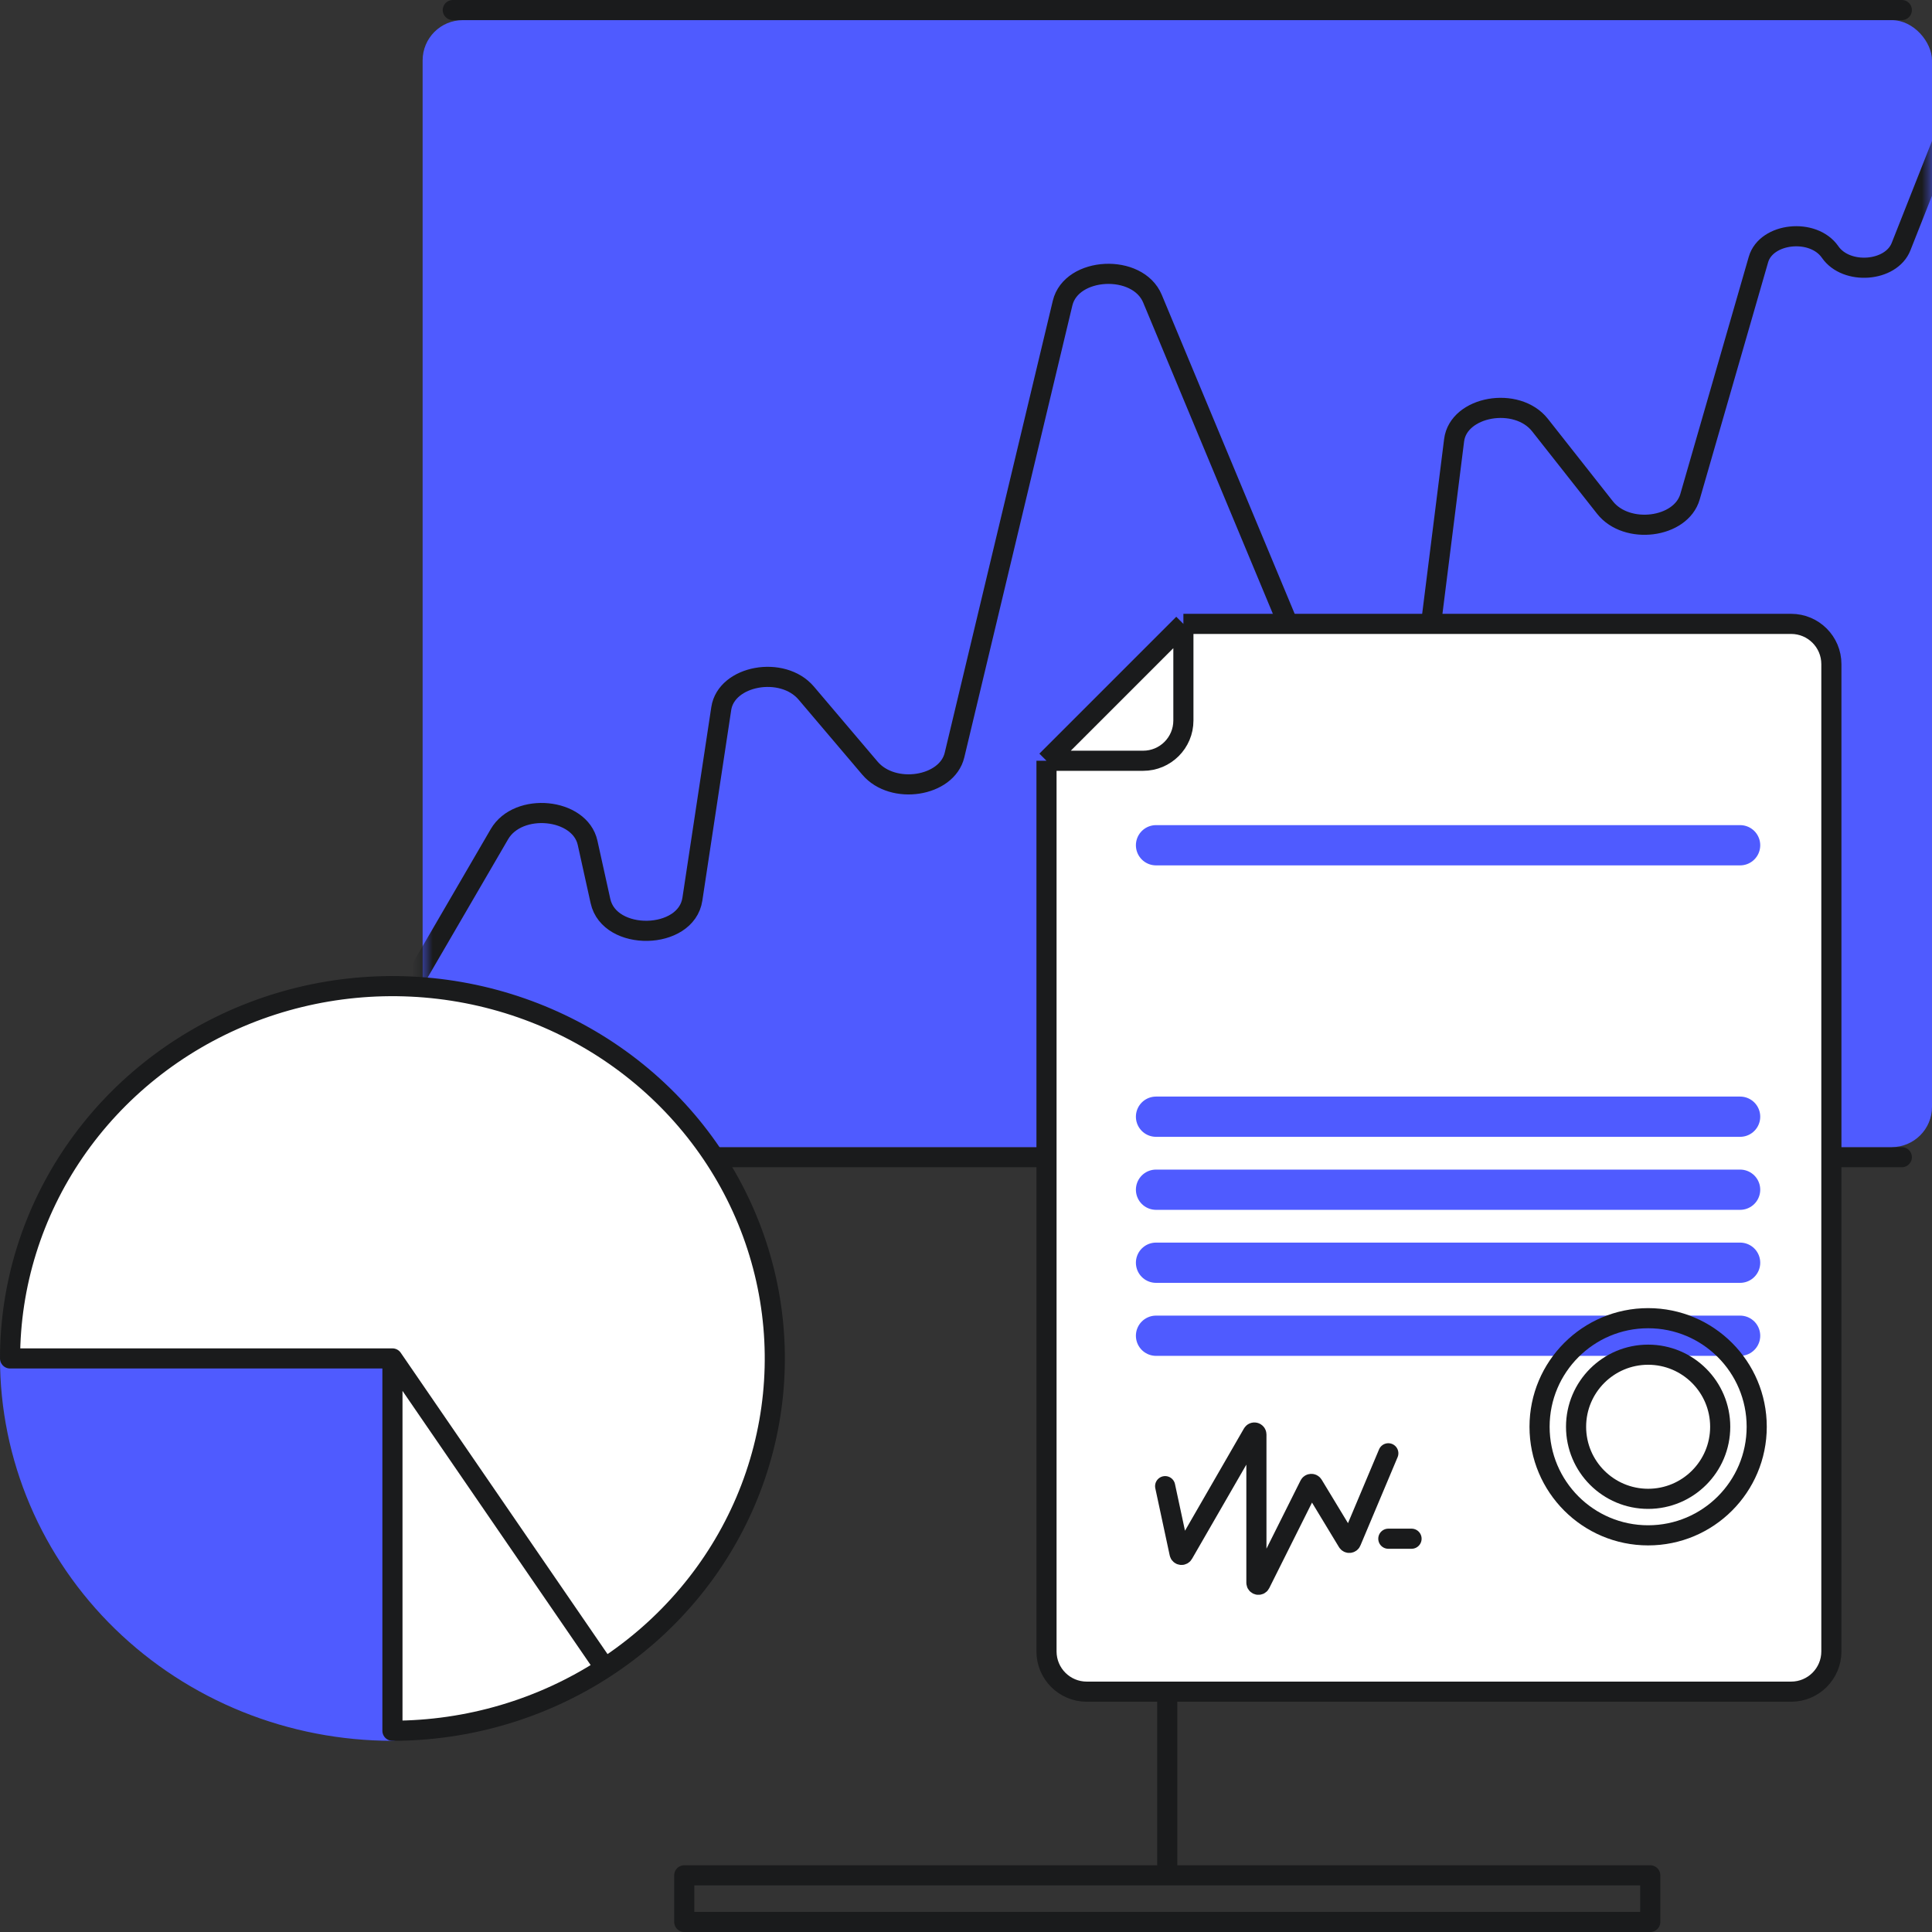
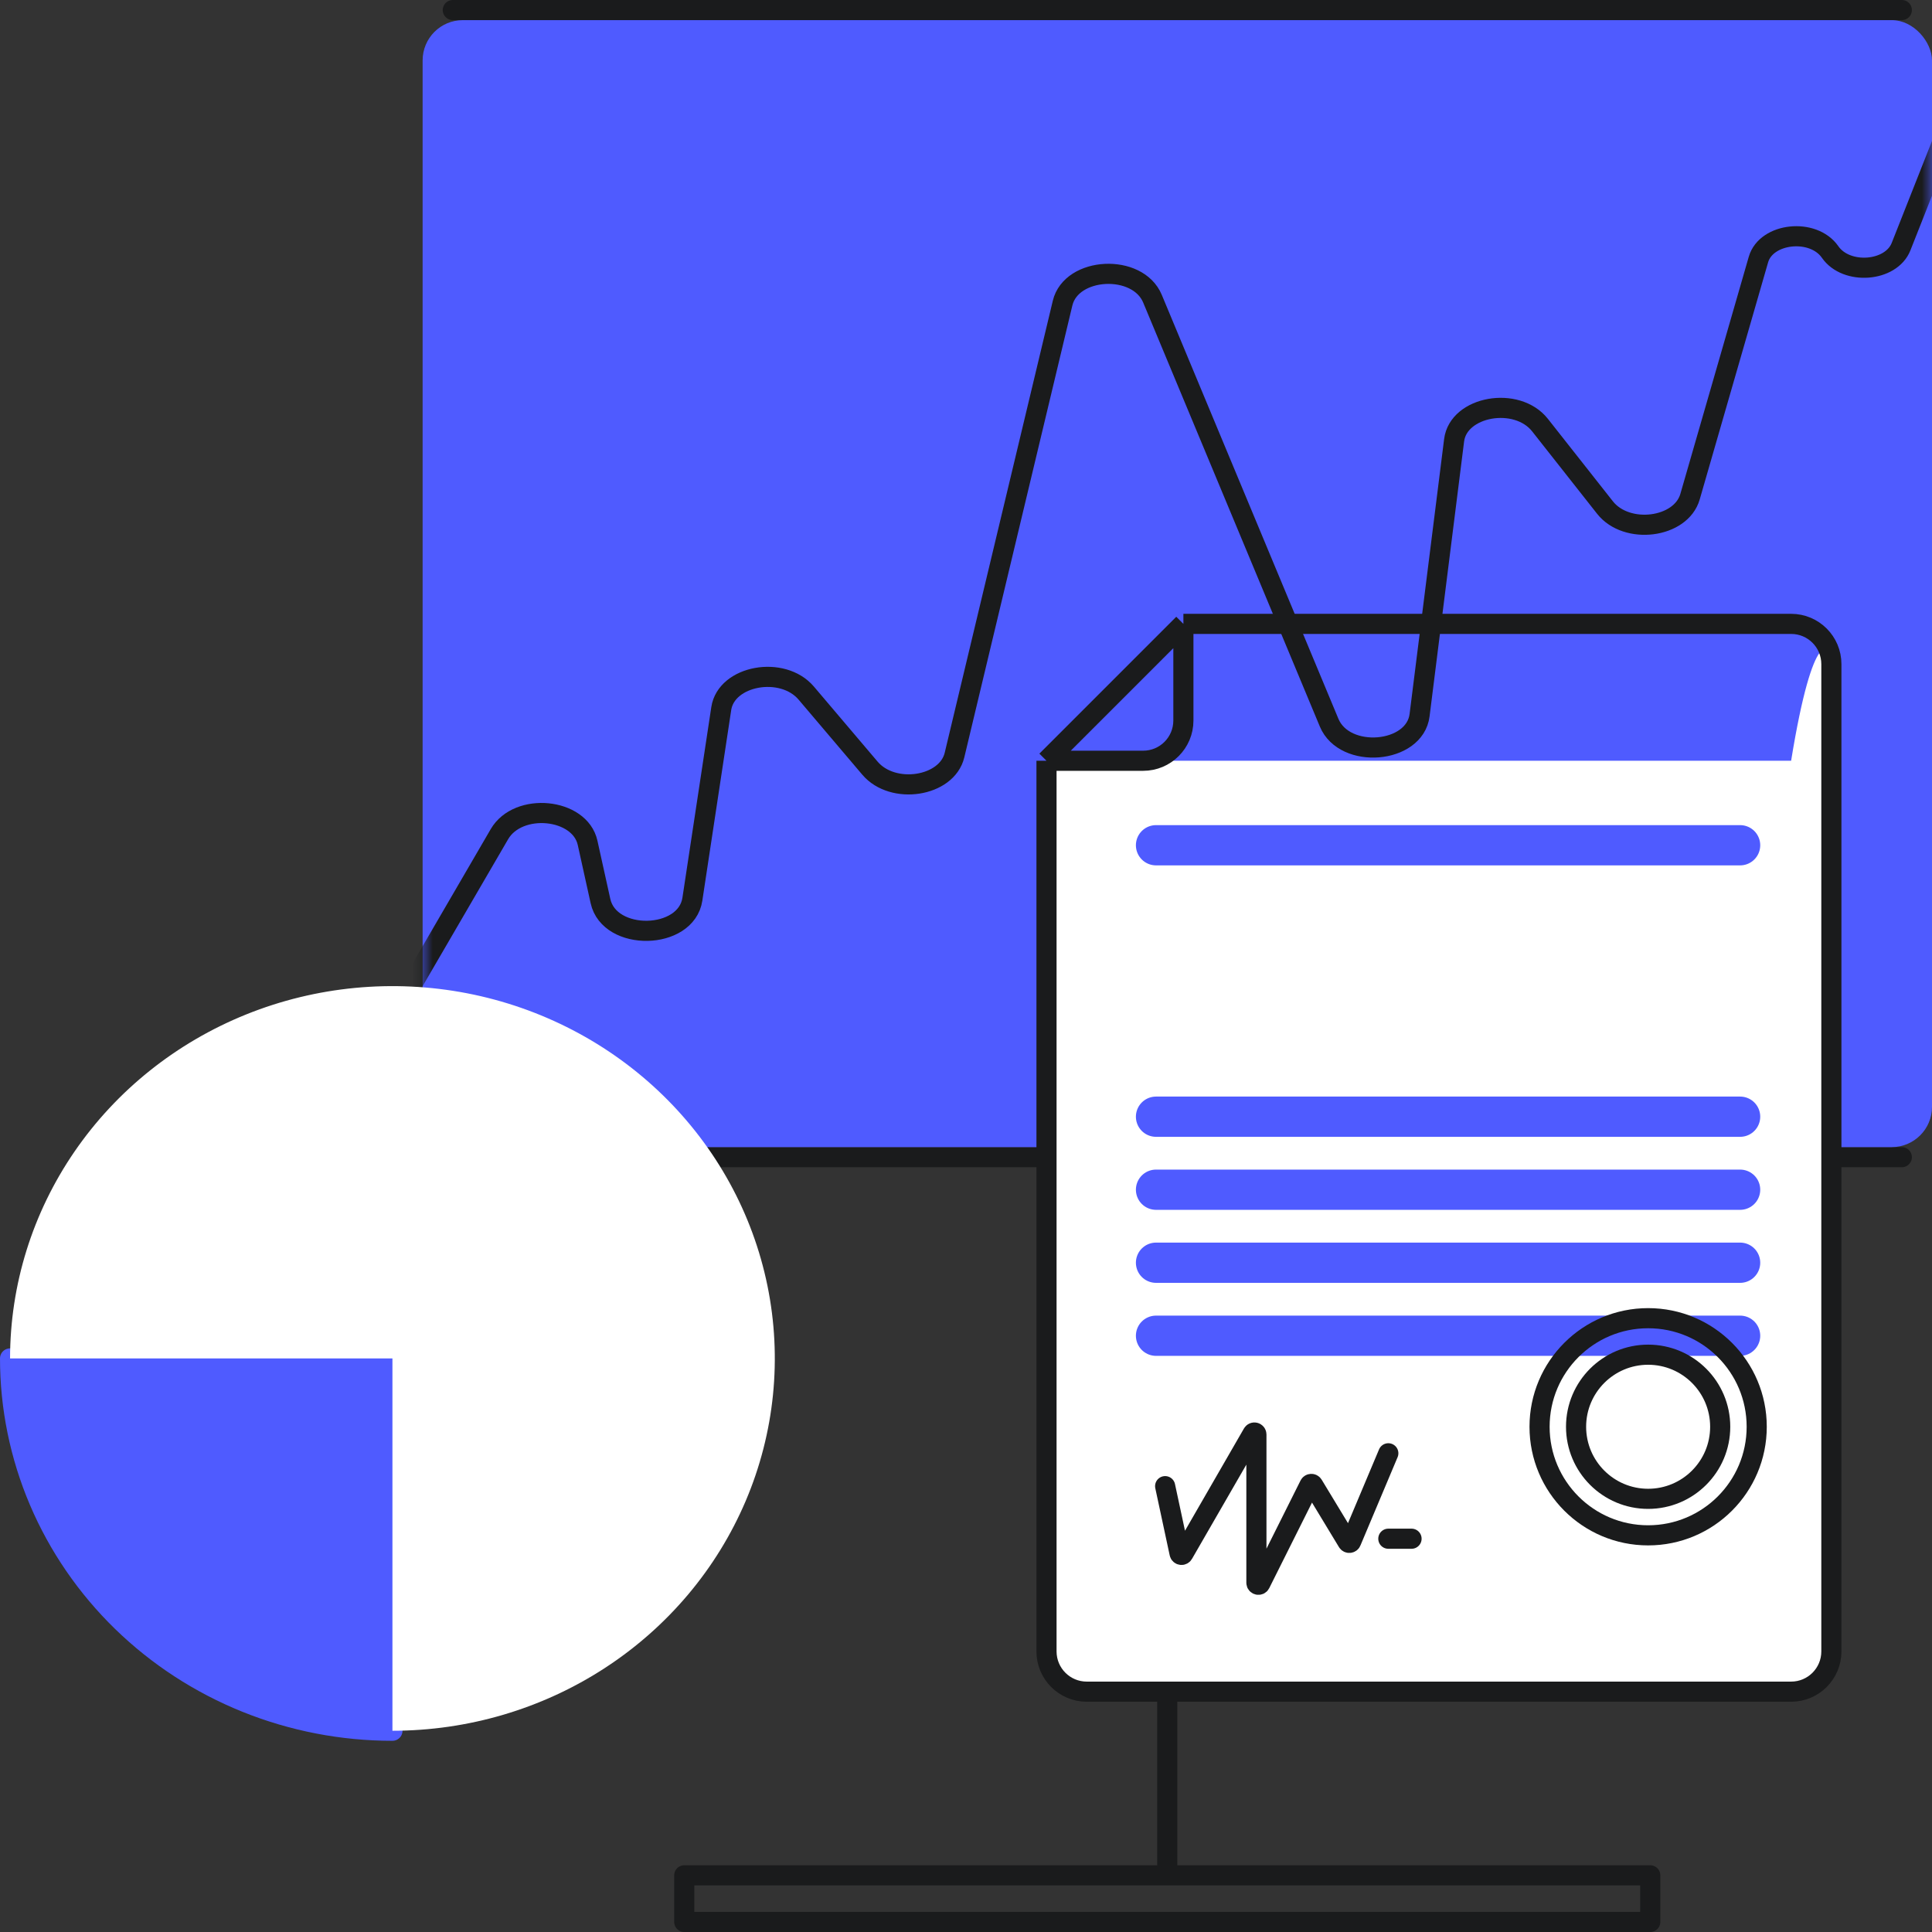
<svg xmlns="http://www.w3.org/2000/svg" width="96" height="96" viewBox="0 0 96 96" fill="none">
  <rect x="0" y="0" width="96" height="96" fill="#333333" stroke="none" />
  <path d="M58 52.5V57.5M58 93.184H34V95.5H82V93.184H58ZM58 93.184V57.5M58 57.5H28.5H94.5M22.5 0.5H94.5" stroke="#1A1B1C" stroke-linecap="round" stroke-linejoin="round" />
  <rect x="21" y="1" width="75" height="56" rx="2" fill="#4F5BFF" />
  <mask id="mask0_1139_13241" style="mask-type:alpha" maskUnits="userSpaceOnUse" x="21" y="1" width="75" height="56">
    <rect x="21" y="1" width="75" height="56" rx="2" fill="#A8ABFF" />
  </mask>
  <g mask="url(#mask0_1139_13241)">
    <path d="M97.154 5.444L94.462 12.257C93.965 13.515 91.741 13.682 90.938 12.522C90.1 11.312 87.762 11.558 87.376 12.896L83.976 24.682C83.525 26.246 80.83 26.588 79.751 25.219L76.524 21.125C75.372 19.663 72.468 20.174 72.254 21.876L70.538 35.538C70.297 37.46 66.81 37.748 66.044 35.91L57.266 14.842C56.533 13.082 53.234 13.245 52.799 15.063L47.429 37.519C47.052 39.097 44.368 39.513 43.228 38.17L40.062 34.44C38.881 33.049 36.089 33.556 35.839 35.207L34.404 44.681C34.095 46.722 30.284 46.799 29.837 44.773L29.197 41.879C28.814 40.146 25.749 39.846 24.816 41.45L20.423 49" stroke="#1A1B1C" />
  </g>
  <path d="M19.5 86C17.005 86 14.534 85.522 12.229 84.592C9.924 83.662 7.829 82.299 6.065 80.582C4.301 78.864 2.901 76.824 1.946 74.58C0.991 72.335 0.5 69.929 0.5 67.5L19.5 67.5L19.5 86Z" fill="#4F5BFF" stroke="#4F5BFF" stroke-linecap="round" stroke-linejoin="round" />
  <path d="M0.5 67.5C0.5 63.841 1.614 60.264 3.702 57.222C5.79 54.18 8.757 51.809 12.229 50.408C15.701 49.008 19.521 48.642 23.207 49.355C26.892 50.069 30.278 51.831 32.935 54.419C35.592 57.006 37.402 60.302 38.135 63.891C38.868 67.48 38.492 71.199 37.054 74.58C35.616 77.96 33.18 80.849 30.056 82.882C26.931 84.915 23.258 86 19.5 86L19.5 67.5L0.5 67.5Z" fill="white" />
-   <path d="M30.056 82.882C33.18 80.849 35.616 77.96 37.054 74.58C38.492 71.199 38.868 67.48 38.135 63.891C37.402 60.302 35.592 57.006 32.935 54.419C30.278 51.831 26.892 50.069 23.207 49.355C19.521 48.642 15.701 49.008 12.229 50.408C8.757 51.809 5.79 54.18 3.702 57.222C1.614 60.264 0.5 63.841 0.5 67.5L19.5 67.5M30.056 82.882C26.931 84.915 23.258 86 19.5 86L19.5 67.5M30.056 82.882L19.5 67.5" stroke="#1A1B1C" stroke-linecap="round" stroke-linejoin="round" />
-   <path d="M89 84.058H54C52.895 84.058 52 83.163 52 82.058V37.802L58.802 31H89C90.105 31 91 31.895 91 33V82.058C91 83.163 90.105 84.058 89 84.058Z" fill="white" />
+   <path d="M89 84.058H54C52.895 84.058 52 83.163 52 82.058V37.802H89C90.105 31 91 31.895 91 33V82.058C91 83.163 90.105 84.058 89 84.058Z" fill="white" />
  <path d="M52 37.802H56.802C57.907 37.802 58.802 36.907 58.802 35.802V31M52 37.802V82.058C52 83.163 52.895 84.058 54 84.058H89C90.105 84.058 91 83.163 91 82.058V33C91 31.895 90.105 31 89 31H58.802M52 37.802L58.802 31" stroke="#1A1B1C" />
  <path d="M57.442 42H86.465" stroke="#4F5BFF" stroke-width="2" stroke-linecap="round" stroke-linejoin="round" />
  <path d="M57.442 55.488H86.465" stroke="#4F5BFF" stroke-width="2" stroke-linecap="round" stroke-linejoin="round" />
  <path d="M57.442 62.744H86.465" stroke="#4F5BFF" stroke-width="2" stroke-linecap="round" stroke-linejoin="round" />
  <path d="M57.442 59.116H86.465" stroke="#4F5BFF" stroke-width="2" stroke-linecap="round" stroke-linejoin="round" />
  <path d="M57.442 66.372H86.465" stroke="#4F5BFF" stroke-width="2" stroke-linecap="round" stroke-linejoin="round" />
  <circle cx="81.895" cy="70.895" r="5.395" stroke="#1A1B1C" />
  <circle cx="81.895" cy="70.895" r="3.581" stroke="#1A1B1C" />
  <path d="M57.895 73.846L58.611 77.183C58.63 77.272 58.749 77.291 58.795 77.212L62.244 71.231C62.295 71.142 62.43 71.178 62.43 71.281V78.646C62.43 78.752 62.573 78.785 62.62 78.691L65.07 73.79C65.105 73.72 65.204 73.716 65.245 73.783L66.96 76.616C67.002 76.686 67.106 76.679 67.137 76.603L68.985 72.213M68.985 76.458H70.139" stroke="#1A1B1C" stroke-linecap="round" stroke-linejoin="round" />
</svg>